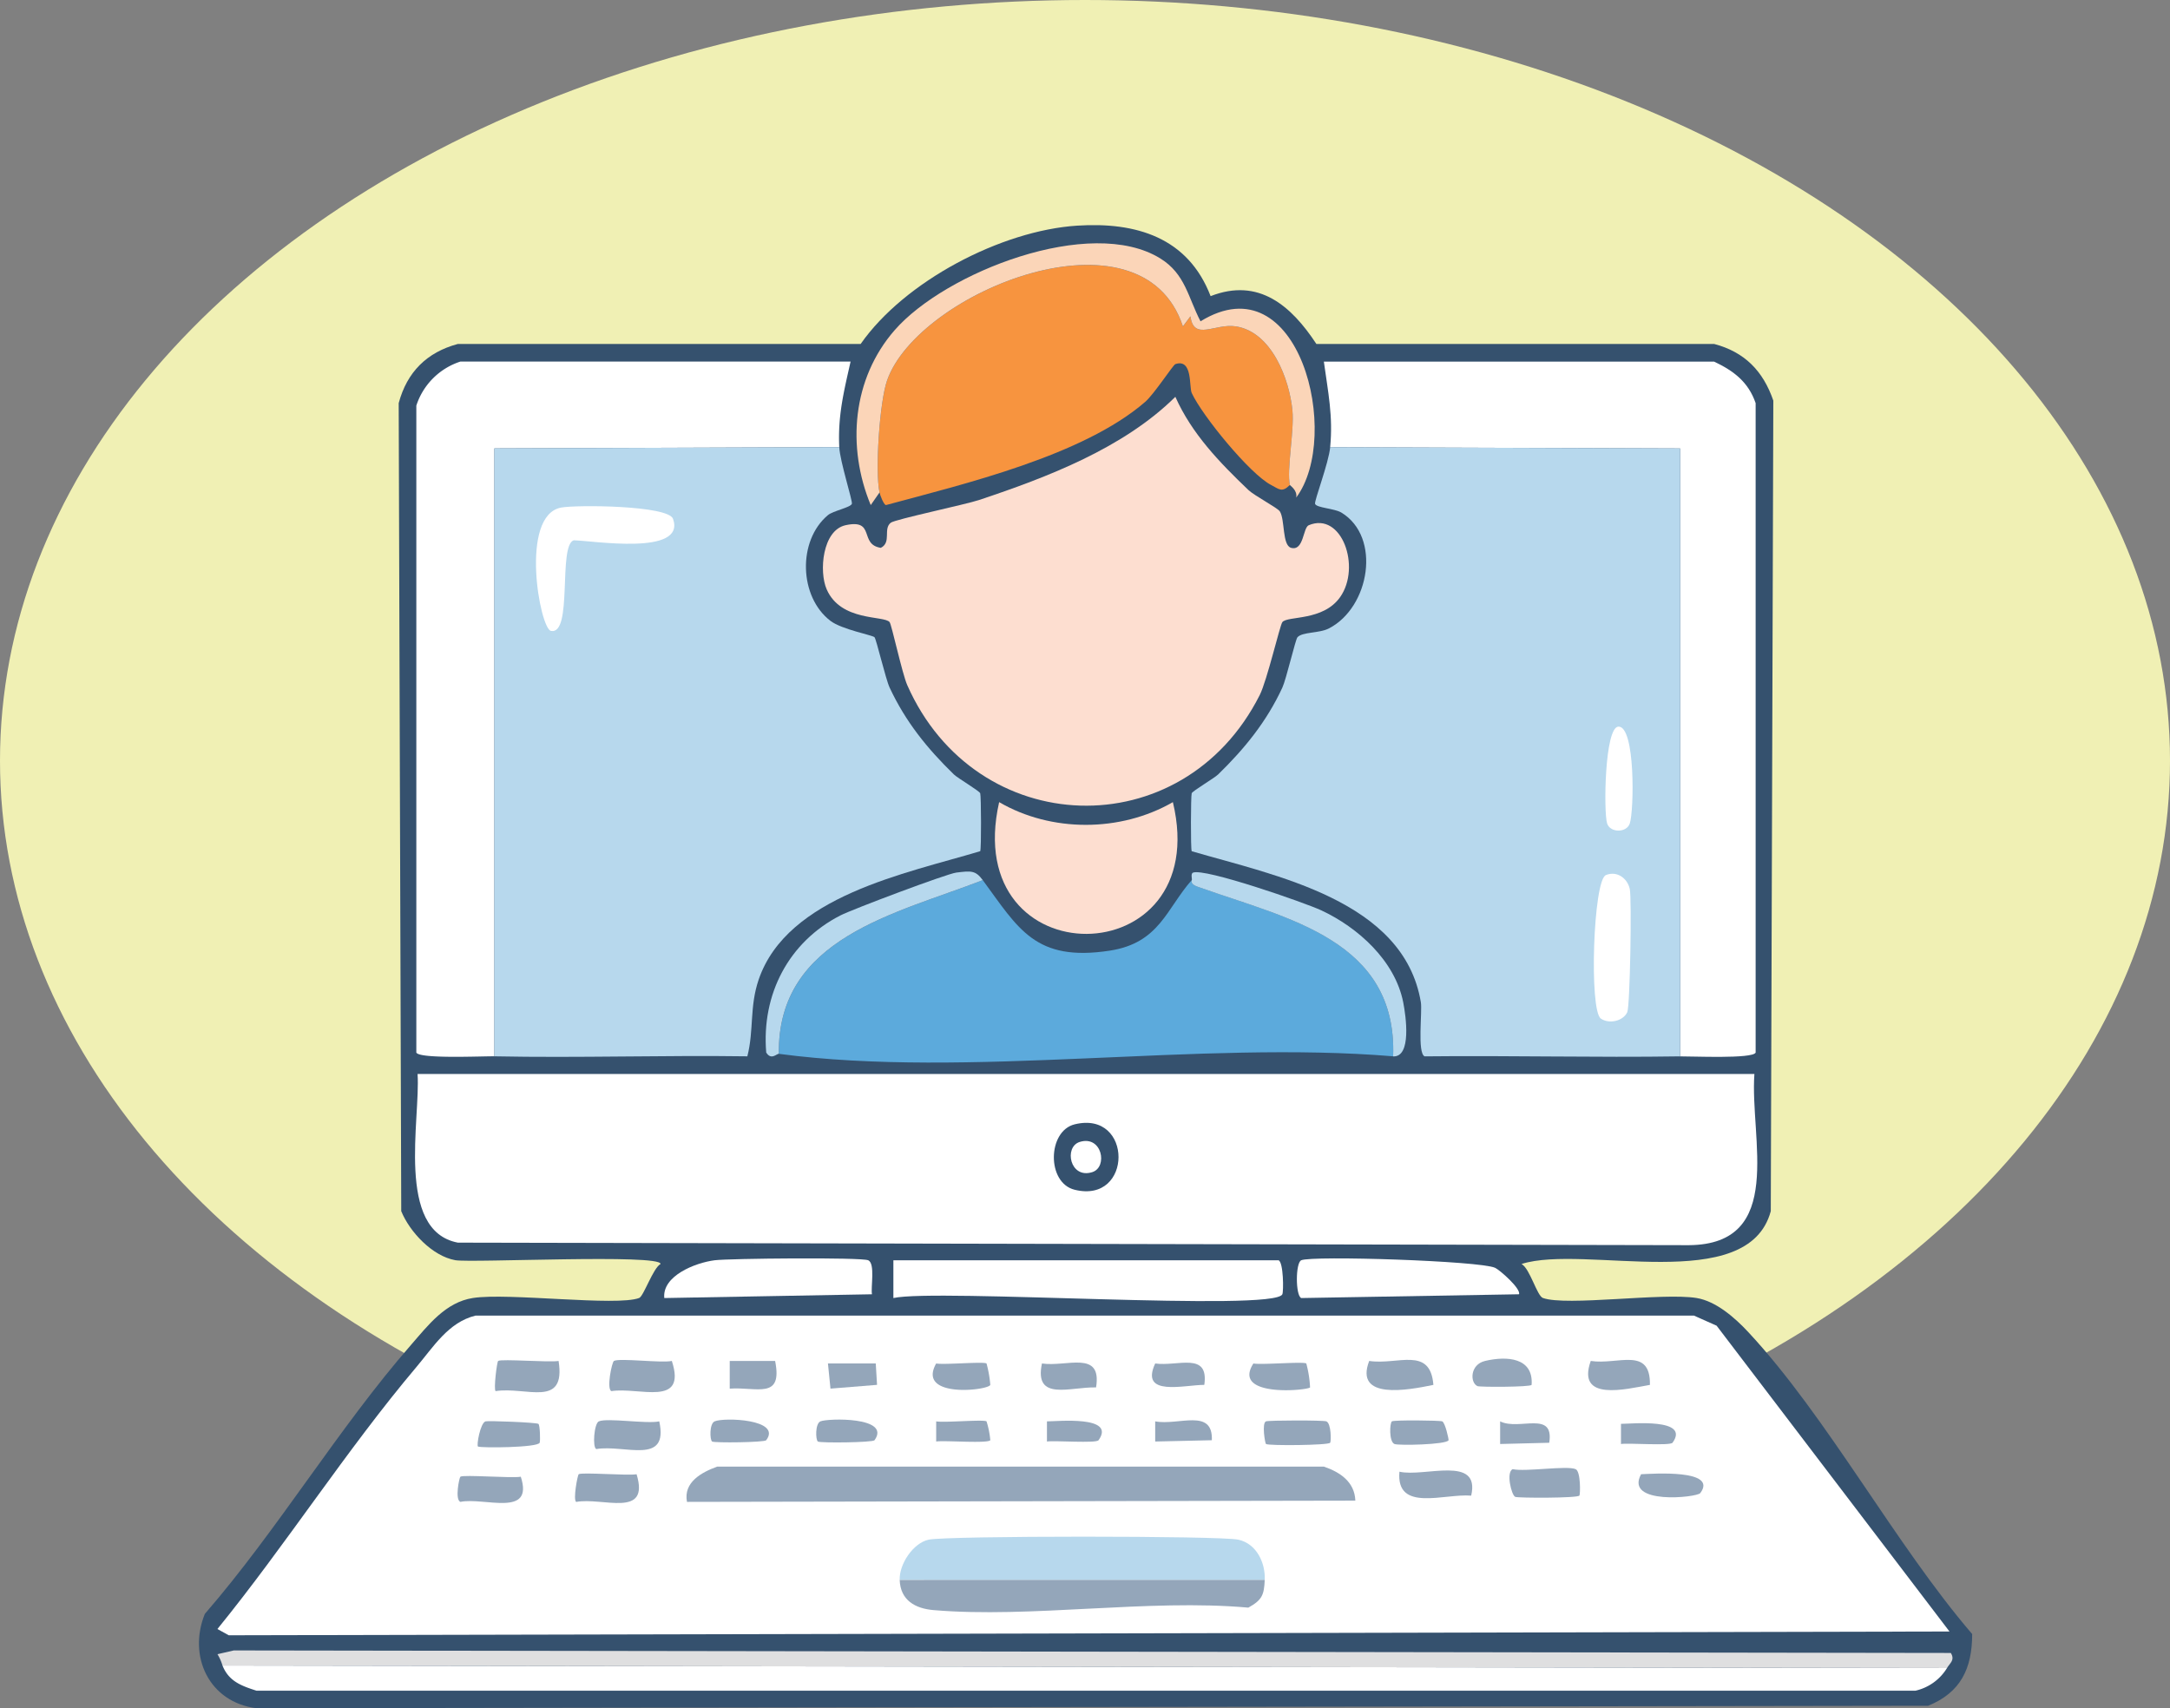
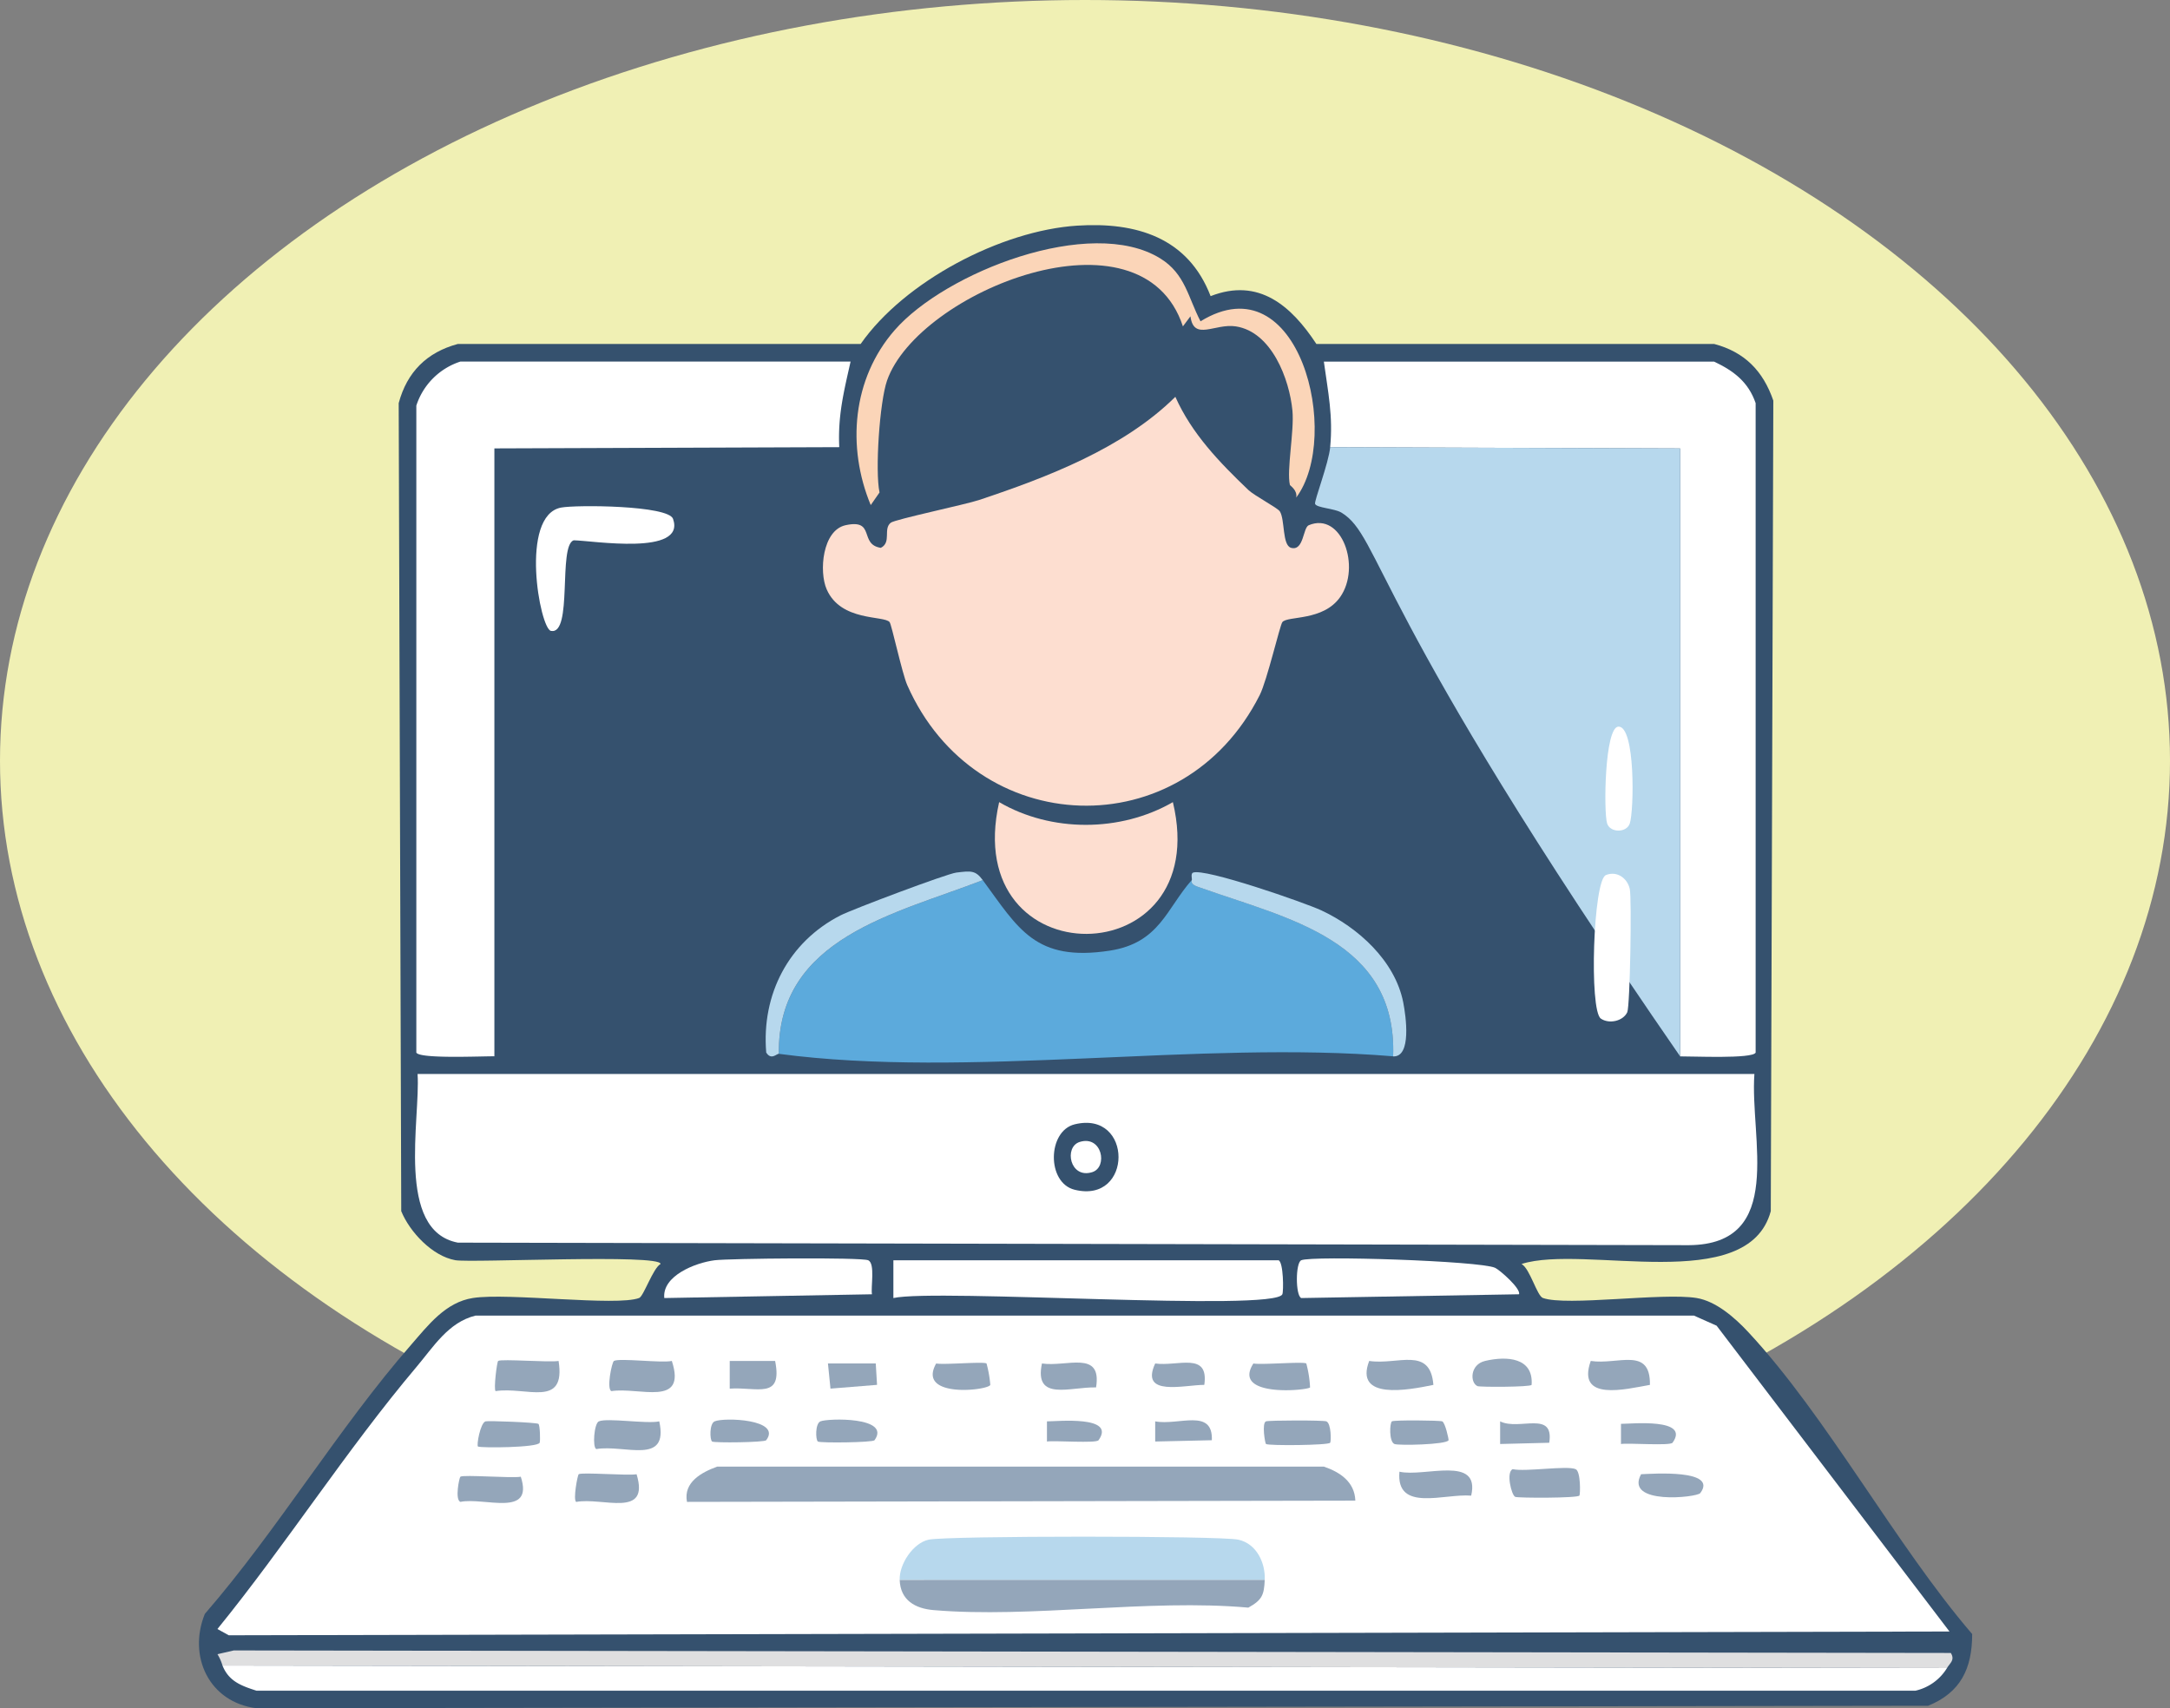
<svg xmlns="http://www.w3.org/2000/svg" width="589" height="463.744" viewBox="0 0 589 463.744">
  <rect x="0" y="0" width="589" height="463.744" fill="#808080" stroke="none" />
  <defs>
    <clipPath id="clip-path">
      <rect id="Rectangle_94" data-name="Rectangle 94" width="481.305" height="402.629" fill="none" />
    </clipPath>
  </defs>
  <g id="Group_271" data-name="Group 271" transform="translate(-118 -306)">
    <ellipse id="Ellipse_16" data-name="Ellipse 16" cx="294.5" cy="206.5" rx="294.5" ry="206.5" transform="translate(118 306)" fill="#f0f0b4" />
    <g id="Group_138" data-name="Group 138" transform="translate(172 367.116)">
      <g id="Group_137" data-name="Group 137" transform="translate(0 0)" clip-path="url(#clip-path)">
        <path id="Path_1043" data-name="Path 1043" d="M238.38.145c15.958-1.024,30.067,3.164,36.212,19.138,13.1-5.121,21.92,2.66,28.707,12.978H411.263c8.331,2.2,13.314,7.383,16.065,15.378l-.688,220.039c-6.191,23.051-50.611,8.9-67.655,14.338,2.308,1.269,4.173,8.652,5.809,9.233,6.435,2.293,32.391-1.5,41.684,0,5.319.856,10.471,5.411,14.017,9.217,21.477,23.051,39.911,57.673,60.807,82.008,0,9.34-3.1,15.867-11.953,19.474L15.62,402.62C2.7,401-3.06,388.466,1.6,377,21.337,354.256,38,326.359,57.64,303.889c4.586-5.258,9.294-11.495,16.738-12.641,9.523-1.483,38.994,2.323,45.108,0,1.223-.474,3.76-8.117,5.809-9.233.031-2.782-51.345-.26-55.7-1.024-6.206-1.085-12.382-7.643-14.69-13.314L54.216,48.326c2.247-8.407,7.612-13.8,16.065-16.065H179.606C191.514,15.232,217.714,1.475,238.38.145" transform="translate(0.002 -0.007)" fill="#35516e" />
        <path id="Path_1044" data-name="Path 1044" d="M12.331,18.383H116.886c1.345.6,1.376,8.423,1.024,9.233-2.155,4.815-93.9-1.574-105.579,1.024Z" transform="translate(176.158 262.616)" fill="#fff" />
        <path id="Path_1045" data-name="Path 1045" d="M20.677,18.853c2.95-1.315,48.517.153,52.614,2.048,1.33.611,7.077,5.7,6.5,7.184L20.677,29.11c-1.574-.7-1.574-9.554,0-10.257" transform="translate(278.513 262.146)" fill="#fff" />
        <path id="Path_1046" data-name="Path 1046" d="M21.956,18.862c3.883-.5,39.774-.841,41.684,0,1.957.871.657,7.353,1.024,9.233L8.291,29.118c-.611-5.977,8.315-9.569,13.666-10.257" transform="translate(118.016 262.138)" fill="#fff" />
        <path id="Path_1047" data-name="Path 1047" d="M468.5,26.268a13.544,13.544,0,0,1-8.545,6.145H9.635C5.585,31.1,2.145,29.906.418,25.58Z" transform="translate(5.971 365.431)" fill="#fff" />
        <path id="Path_1048" data-name="Path 1048" d="M469.772,30.1,1.689,29.409a13.162,13.162,0,0,0-1.36-3.072l4.433-1.024L470.8,26c1.238,1.957-.336,2.828-1.024,4.1" transform="translate(4.7 361.603)" fill="#dfdfe0" />
        <path id="Path_1049" data-name="Path 1049" d="M70.368,19.366H401.107l6.145,2.736,63.207,83.017L3.4,106.144l-3.072-1.7C18.793,81.732,35.485,55.655,54.3,33.368c4.632-5.457,8.667-12.183,16.065-14" transform="translate(4.686 276.659)" fill="#fff" />
        <path id="Path_1050" data-name="Path 1050" d="M16.988,22.048H181.677c4.341,1.483,8.346,4.112,8.529,9.233L8.795,31.617c-1.039-5.35,4.02-8.056,8.193-9.569" transform="translate(123.672 314.974)" fill="#94a6ba" />
        <path id="Path_1051" data-name="Path 1051" d="M111.53,35.035H12.447c-.153-4.28,3.638-10.012,7.857-10.929,4.907-1.085,79.15-1.085,84.057,0,5,1.1,7.383,6.359,7.169,10.929" transform="translate(177.754 332.742)" fill="#b7d8ed" />
        <path id="Path_1052" data-name="Path 1052" d="M111.526,24.06c-.183,4.02-.657,5.426-4.448,7.521-27.025-2.43-59.049,2.92-85.417.673-5-.413-9.034-2.675-9.217-8.193Z" transform="translate(177.758 343.717)" fill="#94a6ba" />
        <path id="Path_1053" data-name="Path 1053" d="M8.546,20.421c1.559-.841,12.947.627,15.714,0,4.142,12.7-8.912,7.016-16.4,8.193-1.391-.55.122-7.888.688-8.193" transform="translate(104.095 287.909)" fill="#94a6ba" />
        <path id="Path_1054" data-name="Path 1054" d="M24.149,22.4c3.439.78,14.736-1.039,17.09,0,1.406.627,1.269,6.817,1.024,7.169-.5.718-16.631.688-17.426.352-1.024-.443-2.553-6.71-.688-7.521" transform="translate(332.439 315.308)" fill="#94a6ba" />
        <path id="Path_1055" data-name="Path 1055" d="M6.13,20.352c.871-.611,14.032.459,16.4,0,2.048,12.947-8.789,6.894-17.09,8.193-.581-.413.352-7.949.688-8.193" transform="translate(75.084 287.978)" fill="#94a6ba" />
        <path id="Path_1056" data-name="Path 1056" d="M8.3,21.544c2.262-1.009,13.085.749,16.4,0,2.644,12.061-9.4,6.221-17.09,7.521-1.085-.443-.6-6.955.688-7.521" transform="translate(100.242 303.188)" fill="#94a6ba" />
        <path id="Path_1057" data-name="Path 1057" d="M21.367,22.451c6.726,1.559,22.042-4.616,19.474,6.5-7.245-.627-20.468,4.616-19.474-6.5" transform="translate(304.481 315.946)" fill="#94a6ba" />
        <path id="Path_1058" data-name="Path 1058" d="M21.449,20.444c7.689,1.192,16.585-4.1,17.426,6.5-7,1.452-21.522,4.158-17.426-6.5" transform="translate(296.191 287.886)" fill="#94a6ba" />
        <path id="Path_1059" data-name="Path 1059" d="M7.675,22.36c.841-.6,13.421.443,15.714,0,3.684,12.091-9.263,6.175-16.4,7.521-.887-.627.382-7.307.688-7.521" transform="translate(95.397 316.725)" fill="#94a6ba" />
        <path id="Path_1060" data-name="Path 1060" d="M5.351,22.408c.856-.611,14.032.459,16.4,0,3.638,11.2-9.936,5.5-16.4,6.833-1.559-.642-.275-6.634,0-6.833" transform="translate(65.606 317.35)" fill="#94a6ba" />
        <path id="Path_1061" data-name="Path 1061" d="M25.381,20.437c7.337,1.146,16.234-4.02,16.065,6.5-6.619,1.162-20.009,4.616-16.065-6.5" transform="translate(352.393 287.894)" fill="#94a6ba" />
        <path id="Path_1062" data-name="Path 1062" d="M19.491,21.469c.764-.306,15.653-.336,16.4,0,1.345.6,1.3,5.426,1.024,5.809-.5.7-16.723.841-17.426.336-.245-.168-1.177-5.671,0-6.145" transform="translate(270.13 303.263)" fill="#94a6ba" />
        <path id="Path_1063" data-name="Path 1063" d="M19.745,20.383c2.155.428,13.543-.566,14.353,0a30.128,30.128,0,0,1,1.024,6.5c-.688.825-21.385,2.813-15.378-6.5" transform="translate(266.467 288.635)" fill="#94a6ba" />
        <path id="Path_1064" data-name="Path 1064" d="M7.1,21.293c.688-.214,13.757.275,14.353.688.428.306.55,4.632.336,5.121-.6,1.345-15.974,1.437-16.738,1.024-.443-.229.6-6.374,2.048-6.833" transform="translate(70.69 303.439)" fill="#94a6ba" />
        <path id="Path_1065" data-name="Path 1065" d="M26.023,20.756c5.961-1.406,13.176-.917,12.641,6.5-.413.611-14.017.627-14.69.336-2.064-.917-2.079-5.854,2.048-6.833" transform="translate(323.059 287.575)" fill="#94a6ba" />
        <path id="Path_1066" data-name="Path 1066" d="M15.261,20.446c6.7,1.024,16.356-3.76,14.69,6.5-6.97-.2-16.891,3.913-14.69-6.5" transform="translate(213.553 288.572)" fill="#94a6ba" />
        <path id="Path_1067" data-name="Path 1067" d="M13.971,20.385c2.079.413,12.871-.566,13.666,0a31.853,31.853,0,0,1,1.024,5.809c-.55,1.529-20.086,3.745-14.69-5.809" transform="translate(186.136 288.633)" fill="#94a6ba" />
        <path id="Path_1068" data-name="Path 1068" d="M9.425,20.171h12.32c2.125,10.624-4.968,6.986-12.32,7.521Z" transform="translate(134.644 288.159)" fill="#94a6ba" />
        <path id="Path_1069" data-name="Path 1069" d="M26.256,22.359c3.134-.138,20.972-1.406,16.065,5.121-.9,1.208-20.666,3.3-16.065-5.121" transform="translate(365.183 316.726)" fill="#94a6ba" />
        <path id="Path_1070" data-name="Path 1070" d="M21.61,21.482c.566-.4,13.039-.275,13.666,0,.795.352,1.8,4.876,1.712,5.121-.474,1.208-13.666,1.483-14.69,1.024-1.513-.657-1.284-5.717-.688-6.145" transform="translate(302.19 303.25)" fill="#94a6ba" />
        <path id="Path_1071" data-name="Path 1071" d="M11.169,20.216H24.147l.352,5.809L11.857,27.048Z" transform="translate(159.558 288.796)" fill="#94a6ba" />
        <path id="Path_1072" data-name="Path 1072" d="M12.1,21.7c1.88-.841,19.321-1.33,14.69,5.121-.443.627-14.751.795-15.378.352-.627-.459-.764-4.83.688-5.472" transform="translate(156.581 303.035)" fill="#94a6ba" />
        <path id="Path_1073" data-name="Path 1073" d="M17.808,20.419c6.068.887,14.644-3.317,13.329,5.809-5.457,0-17.579,3.317-13.329-5.809" transform="translate(241.745 288.599)" fill="#94a6ba" />
        <path id="Path_1074" data-name="Path 1074" d="M16.98,21.52c6.328,1.208,15.714-3.7,15.378,5.121l-15.378.352Z" transform="translate(242.573 303.212)" fill="#94a6ba" />
        <path id="Path_1075" data-name="Path 1075" d="M10.22,21.689c2.522-1.116,18.312-.6,14,5.121-.428.6-14.078.764-14.69.352-.627-.459-.764-4.83.688-5.472" transform="translate(129.752 303.043)" fill="#94a6ba" />
-         <path id="Path_1076" data-name="Path 1076" d="M13.091,21.413c2.079.413,12.871-.566,13.666,0a23.761,23.761,0,0,1,1.024,5.121c-.764.948-12.5,0-14.69.352Z" transform="translate(187.016 303.319)" fill="#94a6ba" />
        <path id="Path_1077" data-name="Path 1077" d="M15.058,21.407c2.721.015,18.878-1.666,14,5.121-.642.9-11.938.031-14,.352Z" transform="translate(215.116 303.326)" fill="#94a6ba" />
        <path id="Path_1078" data-name="Path 1078" d="M25.251,21.451c2.721.015,18.878-1.666,14,5.121-.642.9-11.938.031-14,.352Z" transform="translate(360.731 303.954)" fill="#94a6ba" />
        <path id="Path_1079" data-name="Path 1079" d="M23.105,21.244c5.167,2.6,14.72-3.118,13.329,5.809l-13.329.336Z" transform="translate(330.074 303.488)" fill="#94a6ba" />
-         <path id="Path_1080" data-name="Path 1080" d="M123.932,60.434c-2.171,2.171-2.935,1.131-5.121,0-5.763-2.981-18.71-18.847-21.522-24.946-.764-1.636.306-9.462-4.448-7.857-.627.214-5.717,8.1-8.193,10.257C67.726,52.546,35.519,60.158,14.257,65.906c-.642-.245-1.559-2.706-1.712-3.424-1.238-5.824.015-24.58,2.048-30.4,8.438-24.136,69.153-48.624,80.3-14.69l2.048-2.736c.887,6.817,6.634,1.865,12.305,2.736,9.737,1.483,14.567,14.338,15.378,22.883.52,5.595-1.62,16.188-.688,20.162" transform="translate(172.185 10.095)" fill="#f7943f" />
        <path id="Path_1081" data-name="Path 1081" d="M15.29,10.247c14.139,8.239,32.926,8.209,47.157,0,11.342,47.371-58.01,48.013-47.157,0" transform="translate(201.906 146.387)" fill="#fdded0" />
        <path id="Path_1082" data-name="Path 1082" d="M129.31,65.921c-.932-3.974,1.208-14.567.688-20.162-.81-8.545-5.64-21.4-15.378-22.883-5.671-.871-11.419,4.081-12.305-2.736l-2.048,2.736c-11.143-33.935-71.859-9.447-80.3,14.69-2.033,5.824-3.286,24.58-2.048,30.4l-2.385,3.424c-6.558-15.821-5-34.332,6.5-47.493C35.7,8.217,75.183-7.283,94.122,4.426c6.8,4.188,7.551,10.624,10.929,17.074C131.878,4.992,143.5,52.684,131.022,69.345c.4-1.972-1.666-3.241-1.712-3.424" transform="translate(166.807 4.608)" fill="#fbd5b8" />
        <path id="Path_1083" data-name="Path 1083" d="M65.651,11.632C75.342,24.793,79.866,33.9,100.166,30.77c13.482-2.094,15.332-11.388,22.2-19.138-.352,1.315,1.437,1.712,2.4,2.048,23.555,8.392,53.393,14.17,52.278,45.781-52.476-4.387-115.454,6.16-166.738-.673-.413-31.611,31.9-38.016,55.35-47.157" transform="translate(147.097 166.173)" fill="#5caadc" />
        <path id="Path_1084" data-name="Path 1084" d="M72.337,61.5c1.131-31.611-28.722-37.389-52.277-45.781-.963-.352-2.751-.749-2.385-2.048.183-.214-.367-1.758.336-2.048,3.118-1.33,30.419,8.178,34.852,10.242,9.982,4.662,19.979,13.681,22.21,24.946.734,3.7,2.339,14.934-2.736,14.69" transform="translate(251.799 164.154)" fill="#b7d8ed" />
        <path id="Path_1085" data-name="Path 1085" d="M68.987,13.809C45.538,22.95,13.224,29.354,13.637,60.966c-.566-.076-2.064,1.834-3.424-.352C8.9,44.808,16.3,30.577,30.375,23.378c3.195-1.636,28.86-11.312,31.443-11.617,3.944-.474,5.182-.657,7.169,2.048" transform="translate(143.761 163.996)" fill="#b7d8ed" />
        <path id="Path_1086" data-name="Path 1086" d="M106.743,3.049c4.463,10.043,12.03,17.839,19.81,25.283,1.636,1.559,7.918,4.846,8.545,5.809,1.437,2.232.6,9.248,3.072,9.905,3.47.932,3.179-5.472,4.785-6.145,8.957-3.745,14.246,11.312,8.545,19.474-4.647,6.649-14.292,5.06-15.714,6.833-.657.81-4.142,15.836-6.145,19.81C108.715,125.473,52.57,123.471,33.968,81.3c-1.376-3.118-4.234-16.4-4.784-17.09-1.5-1.865-13.207-.076-17.074-8.881C9.969,50.5,10.932,39.276,17.23,37.9c8.224-1.8,3.577,5.243,9.569,6.145,2.981-1.513.535-5.167,2.721-6.833,1.223-.917,20.254-4.922,23.922-6.145,18.572-6.191,39.239-14.094,53.3-28.019" transform="translate(158.282 43.558)" fill="#fdded0" />
        <path id="Path_1087" data-name="Path 1087" d="M118.657,25.657l-93.61.336V191.019c-3.057-.061-20.407.764-21.186-1.024V14.377A18.606,18.606,0,0,1,15.814,2.423H121.729c-1.834,8.178-3.485,14.69-3.072,23.234" transform="translate(55.143 34.615)" fill="#fff" />
        <path id="Path_1088" data-name="Path 1088" d="M116.673,191.02V25.995l-94.986-.336c.81-8.468-.566-14.9-1.712-23.234H125.906c5.335,2.507,9.309,5.564,11.266,11.266V190c-.78,1.758-17.518.978-20.5,1.024" transform="translate(285.359 34.629)" fill="#fff" />
-         <path id="Path_1089" data-name="Path 1089" d="M150.4,169.306c-23.1.352-46.255-.26-69.352,0-2.048-.917-.6-12.106-1.024-14.69-4.616-27.728-39.636-34.393-62.2-41-.306-.718-.245-14.98,0-15.729.229-.642,6.145-4.1,7.184-5.121,7.2-7.016,13.161-14.353,17.426-23.571,1.085-2.354,3.546-13.069,4.1-13.666,1.376-1.5,5.9-1.024,8.545-2.4C66.155,47.417,69.35,28.34,58.482,21.706c-1.9-1.162-6.772-1.284-7.169-2.385-.275-.764,3.684-11.036,4.1-15.378L150.4,4.28Z" transform="translate(251.637 56.343)" fill="#b7d8ed" />
+         <path id="Path_1089" data-name="Path 1089" d="M150.4,169.306C66.155,47.417,69.35,28.34,58.482,21.706c-1.9-1.162-6.772-1.284-7.169-2.385-.275-.764,3.684-11.036,4.1-15.378L150.4,4.28Z" transform="translate(251.637 56.343)" fill="#b7d8ed" />
        <path id="Path_1090" data-name="Path 1090" d="M28.028,11.888c2.965-1.238,5.839.795,6.5,3.76.566,2.568.076,31.856-.688,33.476-1.146,2.415-4.937,3.256-7.169,1.712-3.21-2.216-2.079-37.511,1.36-38.948" transform="translate(353.842 164.556)" fill="#fff" />
        <path id="Path_1091" data-name="Path 1091" d="M28.528,8.906c4.616-.122,4.249,22.837,3.072,26.307-.871,2.568-5.3,2.553-6.145,0-.978-2.965-.7-26.2,3.072-26.307" transform="translate(356.767 127.229)" fill="#fff" />
-         <path id="Path_1092" data-name="Path 1092" d="M98.856,3.943c.2,3.9,3.669,14.629,3.424,15.378-.336.994-5.121,1.911-6.5,3.072-8.3,6.955-7.826,22.21.688,28.707,3.042,2.323,11.4,3.867,11.954,4.433.489.52,3.027,11.373,4.1,13.666,4.341,9.294,10.165,16.493,17.426,23.571,1.039,1.024,6.955,4.479,7.169,5.136.26.734.321,15,0,15.714-20.07,6.038-52.354,12.122-60.134,34.852-2.522,7.4-1.253,13.635-3.072,20.835-22.868-.321-45.812.459-68.664,0V4.279Z" transform="translate(74.943 56.329)" fill="#b7d8ed" />
        <path id="Path_1093" data-name="Path 1093" d="M12.792,5.371c4.081-.78,29.119-.627,30.4,3.072,3.516,10.119-21.92,5.885-26.979,5.809-4.28,1.5-.168,25.772-6.16,24.595C7.029,38.266,1.45,7.541,12.792,5.371" transform="translate(85.496 71.303)" fill="#fff" />
        <path id="Path_1094" data-name="Path 1094" d="M4.529,15.075H367.384c-1.284,17.365,8.591,46.27-17.777,46.469L15.459,60.856C-1.524,57.615,5.37,27.181,4.529,15.075" transform="translate(54.81 215.359)" fill="#fff" />
        <path id="Path_1095" data-name="Path 1095" d="M20.827,16.348c15.882-3.9,15.867,21.675,0,17.762-7.658-1.88-7.4-15.943,0-17.762" transform="translate(216.867 227.751)" fill="#35516e" />
        <path id="Path_1096" data-name="Path 1096" d="M17.9,16.536c6.084-1.911,7.735,6.833,3.424,8.193-6.084,1.926-7.75-6.833-3.424-8.193" transform="translate(221.152 232.348)" fill="#fff" />
      </g>
    </g>
  </g>
</svg>